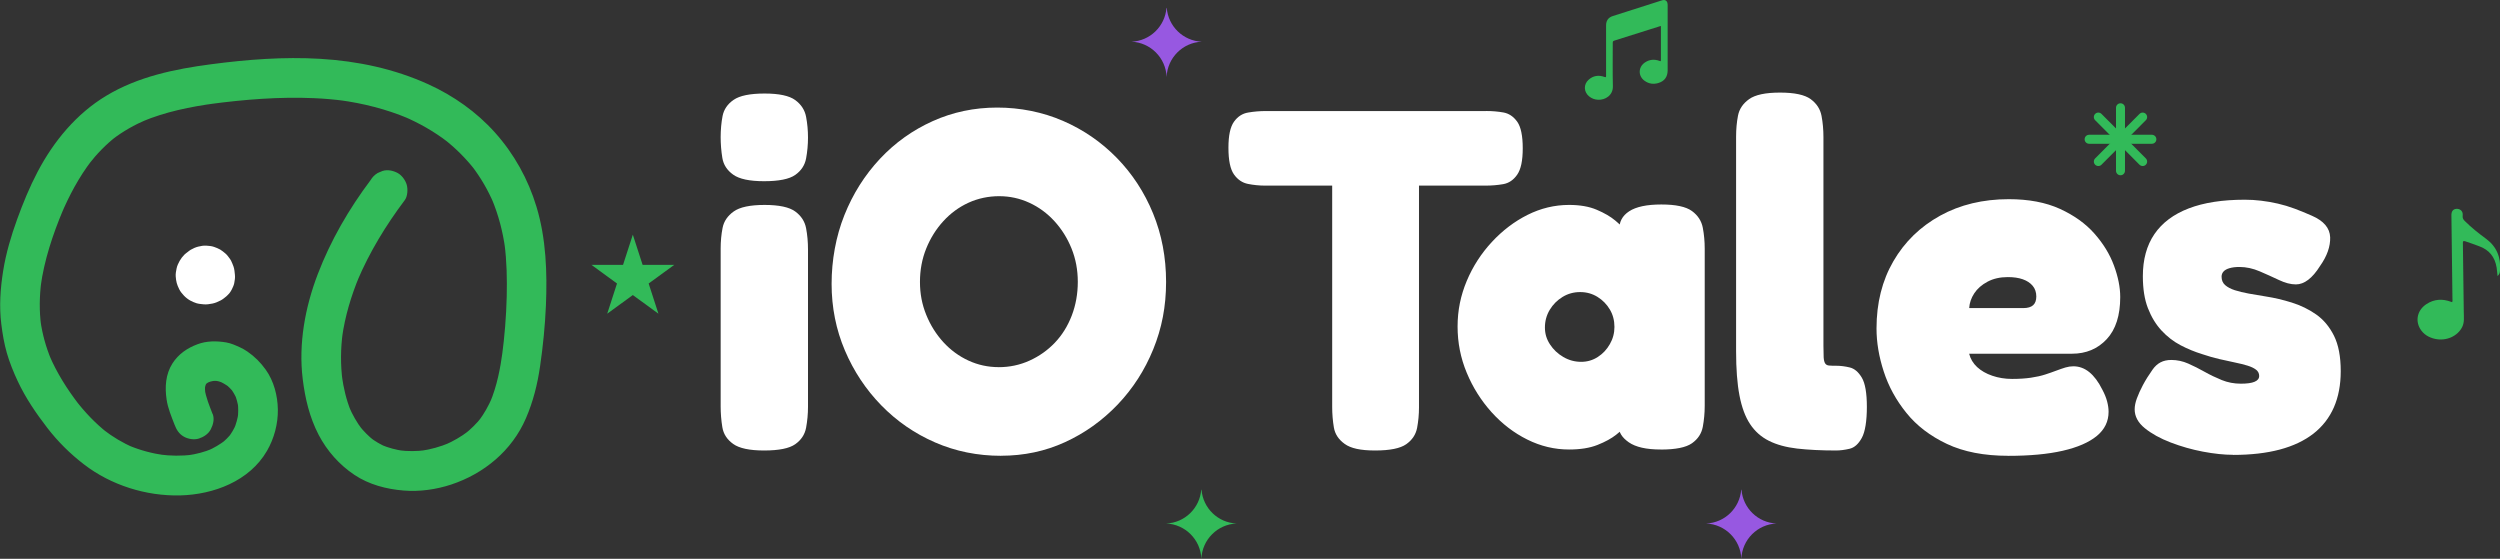
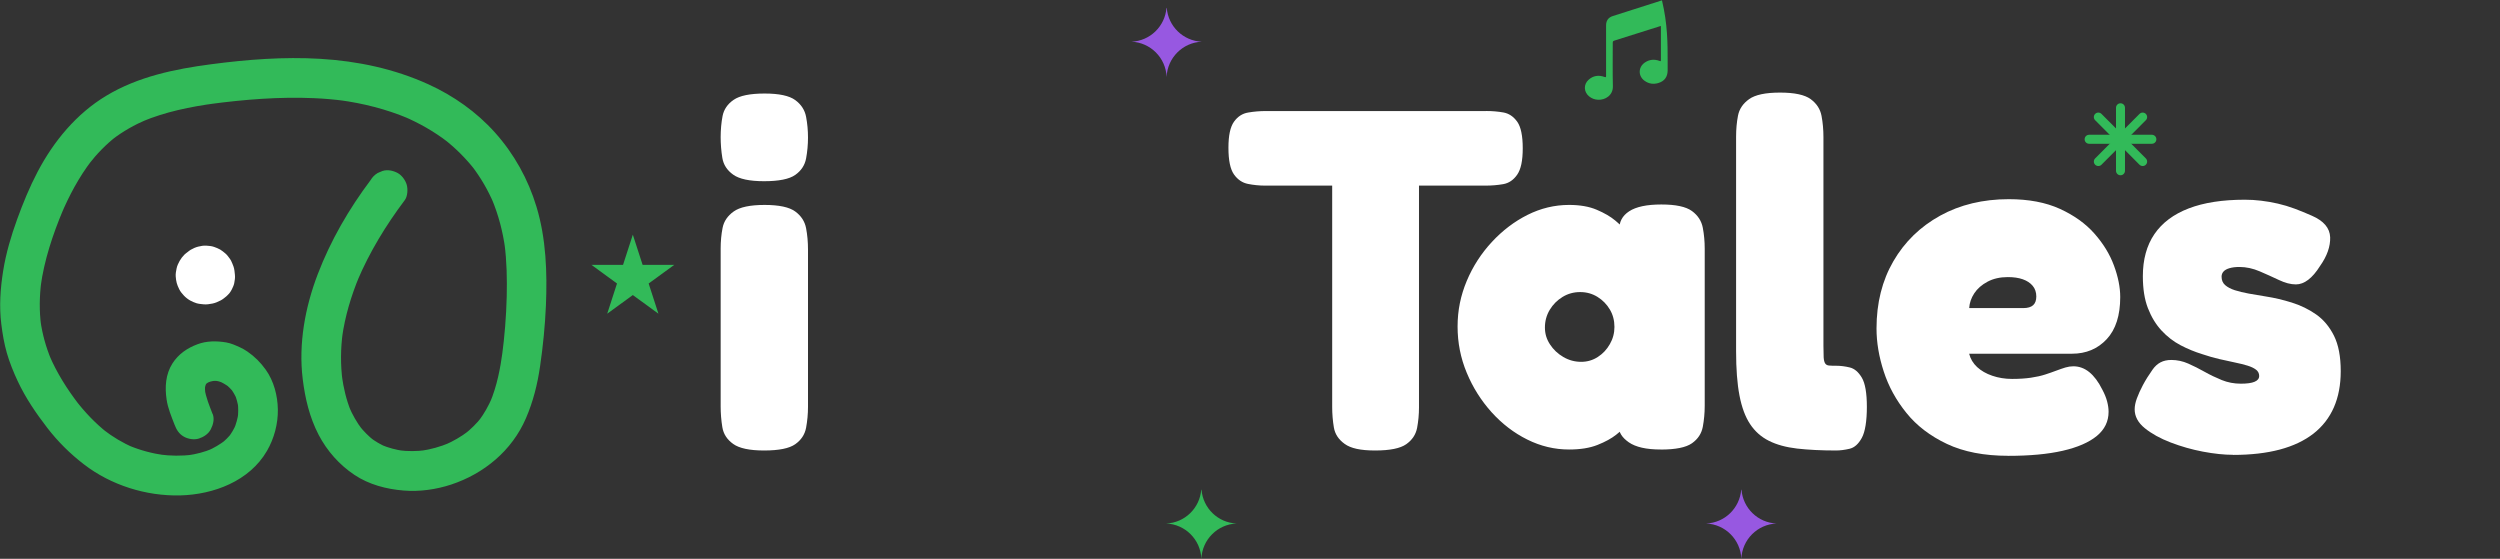
<svg xmlns="http://www.w3.org/2000/svg" width="340" height="76" viewBox="0 0 340 76" fill="none">
  <rect x="0" y="0" width="340" height="76" fill="#333333" stroke="none" />
  <g clip-path="url(#clip0_721_544486)">
    <path d="M28.914 56.306C28.485 55.19 28.007 54.074 27.832 52.879L27.928 53.595C27.874 53.17 27.862 52.746 27.91 52.315L27.814 53.031C27.862 52.679 27.953 52.351 28.079 52.024L27.807 52.667C27.916 52.418 28.043 52.182 28.206 51.957L27.783 52.503C27.953 52.285 28.14 52.097 28.358 51.921L27.814 52.345C28.085 52.133 28.382 51.963 28.702 51.818L28.061 52.091C28.454 51.927 28.859 51.818 29.276 51.751L28.563 51.848C29.023 51.787 29.476 51.781 29.935 51.848L29.222 51.751C29.609 51.812 29.971 51.915 30.334 52.066L29.694 51.793C30.238 52.03 30.751 52.321 31.223 52.685L30.679 52.26C31.096 52.588 31.465 52.964 31.791 53.383L31.368 52.837C31.712 53.292 31.991 53.783 32.214 54.304L31.942 53.662C32.178 54.238 32.335 54.838 32.426 55.457L32.329 54.741C32.42 55.451 32.42 56.167 32.329 56.876L32.426 56.16C32.323 56.907 32.124 57.634 31.833 58.332L32.105 57.689C31.84 58.314 31.501 58.896 31.09 59.436L31.513 58.89C31.108 59.412 30.643 59.885 30.123 60.291L30.667 59.867C29.917 60.437 29.113 60.916 28.249 61.292L28.89 61.019C27.807 61.474 26.671 61.771 25.504 61.929L26.218 61.832C24.712 62.032 23.195 62.008 21.696 61.813L22.409 61.911C20.729 61.68 19.078 61.243 17.513 60.588L18.153 60.861C16.697 60.243 15.342 59.424 14.091 58.459L14.635 58.884C12.973 57.586 11.522 56.045 10.24 54.377L10.664 54.923C9.098 52.879 7.695 50.659 6.692 48.282L6.964 48.924C6.245 47.208 5.749 45.413 5.495 43.569L5.592 44.284C5.326 42.283 5.362 40.257 5.622 38.255L5.525 38.971C6.009 35.392 7.169 31.917 8.56 28.593L8.288 29.236C9.394 26.604 10.748 24.068 12.489 21.8L12.066 22.346C13.16 20.932 14.405 19.647 15.814 18.549L15.27 18.973C16.709 17.863 18.292 16.972 19.961 16.262L19.32 16.535C22.494 15.201 25.885 14.515 29.282 14.054L28.569 14.151C33.248 13.527 37.999 13.144 42.721 13.351C44.129 13.411 45.532 13.533 46.928 13.721L46.215 13.624C49.388 14.054 52.52 14.843 55.476 16.08L54.835 15.807C56.987 16.723 59.03 17.875 60.886 19.307L60.342 18.882C61.926 20.114 63.352 21.527 64.586 23.11L64.163 22.564C65.384 24.153 66.393 25.894 67.173 27.744L66.901 27.101C67.808 29.266 68.394 31.547 68.709 33.87L68.612 33.154C68.926 35.532 68.968 37.958 68.914 40.354C68.847 43.059 68.624 45.764 68.267 48.445L68.364 47.73C68.043 50.119 67.584 52.509 66.641 54.741L66.913 54.098C66.436 55.208 65.843 56.264 65.118 57.228L65.541 56.682C64.852 57.574 64.054 58.362 63.165 59.054L63.709 58.629C62.718 59.387 61.642 60.012 60.493 60.503L61.134 60.23C59.883 60.758 58.565 61.128 57.217 61.316L57.93 61.219C56.703 61.383 55.458 61.395 54.23 61.237L54.944 61.334C53.904 61.189 52.882 60.922 51.909 60.522L52.55 60.794C51.764 60.461 51.027 60.03 50.349 59.509L50.894 59.933C50.126 59.333 49.443 58.641 48.844 57.877L49.267 58.423C48.53 57.465 47.931 56.409 47.46 55.293L47.732 55.936C47.097 54.401 46.722 52.77 46.493 51.126L46.59 51.842C46.293 49.634 46.318 47.408 46.614 45.206L46.517 45.922C46.916 43.029 47.756 40.221 48.881 37.533L48.609 38.176C50.265 34.258 52.502 30.613 55.047 27.222C55.44 26.701 55.482 25.736 55.319 25.142C55.155 24.547 54.666 23.838 54.079 23.528C53.457 23.195 52.695 23.031 52.006 23.256L51.365 23.528C50.96 23.771 50.64 24.093 50.398 24.499C47.448 28.429 44.975 32.687 43.216 37.285C41.499 41.767 40.581 46.735 41.167 51.533C41.493 54.189 42.098 56.761 43.343 59.151C44.48 61.322 46.142 63.203 48.179 64.567C50.168 65.902 52.55 66.526 54.907 66.714C57.053 66.89 59.308 66.575 61.352 65.902C65.831 64.422 69.633 61.28 71.525 56.888C72.511 54.608 73.097 52.254 73.454 49.792C73.853 47.056 74.125 44.297 74.246 41.537C74.433 37.06 74.27 32.439 72.964 28.126C71.834 24.378 69.918 20.926 67.306 18.015C64.809 15.225 61.642 12.999 58.244 11.458C53.602 9.354 48.639 8.304 43.561 8.001C38.604 7.704 33.605 8.092 28.69 8.741C23.757 9.39 18.776 10.421 14.46 13.017C10.392 15.461 7.302 19.204 5.108 23.377C4.02 25.451 3.125 27.635 2.327 29.837C1.529 32.038 0.816 34.416 0.435 36.806C0.048 39.226 -0.127 41.67 0.181 44.108C0.345 45.419 0.562 46.711 0.925 47.984C1.288 49.258 1.826 50.592 2.412 51.842C3.476 54.117 4.909 56.215 6.438 58.199C7.889 60.079 9.545 61.717 11.425 63.16C15.101 65.987 19.87 67.485 24.495 67.376C29.041 67.266 33.925 65.435 36.307 61.322C37.286 59.636 37.818 57.641 37.788 55.687C37.758 53.813 37.244 51.818 36.144 50.283C35.424 49.282 34.65 48.5 33.635 47.802C33.302 47.572 32.952 47.378 32.589 47.214C31.997 46.947 31.404 46.68 30.764 46.571C29.476 46.353 28.116 46.347 26.87 46.814C25.462 47.335 24.271 48.148 23.449 49.434C22.512 50.908 22.409 52.649 22.657 54.329C22.832 55.524 23.31 56.64 23.739 57.756C23.999 58.435 24.331 58.993 24.978 59.369C25.559 59.709 26.405 59.854 27.052 59.642C27.699 59.43 28.333 59.023 28.66 58.399C28.986 57.774 29.192 56.985 28.932 56.318L28.914 56.306Z" fill="#32BA59" />
    <path d="M27.203 36.26C27.143 36.333 27.082 36.4 27.003 36.454L27.548 36.03C27.445 36.108 27.33 36.169 27.209 36.224L27.85 35.951C27.717 36.005 27.578 36.042 27.439 36.066L28.152 35.969C27.995 35.987 27.838 35.993 27.681 35.969L28.394 36.066C28.285 36.048 28.182 36.023 28.079 35.981L28.72 36.254C28.618 36.212 28.521 36.151 28.43 36.084L28.974 36.509C28.884 36.436 28.811 36.357 28.738 36.272L29.162 36.818C29.101 36.739 29.053 36.654 29.011 36.563L29.282 37.206C29.24 37.103 29.21 36.994 29.192 36.885L29.289 37.6C29.276 37.504 29.276 37.406 29.289 37.309L29.192 38.025C29.21 37.904 29.24 37.795 29.282 37.685L29.011 38.328C29.059 38.219 29.119 38.116 29.192 38.019L28.769 38.565C28.853 38.462 28.944 38.371 29.047 38.286L28.503 38.711C28.599 38.638 28.702 38.577 28.817 38.529L28.176 38.801C28.291 38.753 28.406 38.723 28.527 38.705L27.814 38.801C27.922 38.789 28.025 38.789 28.134 38.801L27.421 38.705C27.535 38.723 27.644 38.753 27.753 38.795L27.112 38.523C27.203 38.565 27.294 38.614 27.372 38.68L26.828 38.256C26.919 38.328 26.997 38.407 27.07 38.498L26.647 37.952C26.719 38.043 26.774 38.146 26.822 38.256L26.55 37.613C26.611 37.758 26.641 37.916 26.665 38.074L26.568 37.358C26.586 37.491 26.586 37.625 26.568 37.758L26.665 37.042C26.653 37.115 26.635 37.188 26.611 37.261L26.883 36.618C26.852 36.691 26.816 36.751 26.774 36.812C26.574 37.121 26.472 37.455 26.453 37.819C26.375 38.177 26.387 38.535 26.502 38.898C26.586 39.25 26.744 39.56 26.985 39.821C27.173 40.118 27.427 40.348 27.741 40.518L28.382 40.791C28.859 40.918 29.337 40.918 29.814 40.791L30.455 40.518C30.86 40.275 31.181 39.954 31.422 39.547C31.465 39.487 31.501 39.42 31.531 39.353C31.64 39.117 31.797 38.814 31.852 38.529C31.93 38.153 31.991 37.758 31.948 37.37C31.912 37.024 31.882 36.575 31.749 36.224C31.652 35.963 31.543 35.696 31.422 35.447C31.386 35.374 31.338 35.308 31.296 35.241C31.102 34.974 30.897 34.671 30.631 34.453C30.455 34.313 30.183 34.071 29.941 33.937C29.681 33.785 29.391 33.682 29.113 33.579C28.787 33.458 28.394 33.434 28.061 33.409C27.693 33.385 27.306 33.452 26.949 33.543C26.593 33.634 26.254 33.785 25.94 33.967C25.788 34.052 25.655 34.174 25.516 34.277C25.371 34.386 25.214 34.501 25.081 34.629C24.833 34.877 24.61 35.168 24.434 35.478C24.259 35.787 24.09 36.145 24.017 36.503C23.945 36.861 23.872 37.218 23.896 37.576C23.951 38.304 24.053 38.686 24.374 39.335C24.525 39.651 24.767 39.936 25.003 40.191C25.238 40.445 25.553 40.694 25.867 40.87C26.133 41.021 26.423 41.137 26.713 41.234C27.003 41.331 27.409 41.355 27.674 41.385C28.079 41.434 28.521 41.355 28.902 41.282C29.282 41.209 29.681 41.028 30.032 40.846C30.304 40.706 30.582 40.463 30.8 40.288C30.872 40.227 30.939 40.166 30.999 40.093C31.259 39.851 31.447 39.56 31.555 39.226C31.725 38.905 31.803 38.559 31.785 38.183C31.797 37.813 31.725 37.461 31.555 37.14C31.447 36.806 31.259 36.515 30.999 36.272L30.455 35.848C30.032 35.605 29.579 35.478 29.095 35.478L28.382 35.575C27.922 35.702 27.529 35.932 27.191 36.272L27.203 36.26Z" fill="white" />
    <path d="M158.605 71.196C161.198 71.305 163.284 73.392 163.387 76C163.489 73.392 165.575 71.305 168.168 71.196C165.641 71.093 163.61 69.109 163.405 66.605C163.393 66.605 163.381 66.605 163.369 66.605C163.163 69.109 161.132 71.093 158.605 71.196Z" fill="#32BA59" />
    <path d="M232.041 71.196C234.634 71.305 236.72 73.392 236.822 76C236.925 73.392 239.011 71.305 241.604 71.196C239.077 71.093 237.046 69.109 236.841 66.605C236.828 66.605 236.816 66.605 236.804 66.605C236.599 69.109 234.568 71.093 232.041 71.196Z" fill="#9758E1" />
    <path d="M153.878 5.671C156.471 5.78 158.557 7.866 158.659 10.475C158.762 7.866 160.848 5.78 163.441 5.671C160.914 5.568 158.883 3.584 158.677 1.079C158.665 1.079 158.653 1.079 158.641 1.079C158.436 3.584 156.405 5.568 153.878 5.671Z" fill="#9758E1" />
-     <path d="M225.869 3.53C225.397 3.675 224.926 3.821 224.46 3.973C222.822 4.494 221.184 5.016 219.54 5.525C219.364 5.58 219.334 5.671 219.334 5.829C219.334 7.794 219.304 9.765 219.352 11.73C219.382 12.968 218.3 13.623 217.333 13.568C216.88 13.544 216.475 13.398 216.118 13.107C215.387 12.507 215.338 11.488 216.045 10.851C216.674 10.281 217.418 10.178 218.204 10.463C218.403 10.536 218.427 10.499 218.427 10.305C218.427 8.024 218.427 5.738 218.427 3.457C218.427 2.808 218.723 2.384 219.34 2.183C221.571 1.468 223.801 0.758 226.026 0.048C226.503 -0.103 226.8 0.139 226.8 0.679C226.8 3.275 226.8 5.877 226.8 8.473C226.8 8.837 226.8 9.201 226.8 9.565C226.8 10.444 226.377 11.039 225.542 11.288C224.877 11.488 224.243 11.403 223.674 10.996C222.768 10.354 222.78 9.134 223.699 8.504C224.321 8.079 224.998 8.024 225.699 8.285C225.802 8.322 225.881 8.388 225.881 8.194C225.881 6.66 225.881 5.131 225.881 3.597C225.881 3.578 225.875 3.566 225.863 3.53H225.869Z" fill="#32BA59" />
-     <path d="M339.668 37.539C339.619 37.12 339.595 36.756 339.541 36.392C339.311 34.961 338.543 33.984 337.165 33.487C336.536 33.263 335.92 33.02 335.285 32.82C334.989 32.723 334.946 32.808 334.952 33.087C335.001 36.204 335.043 39.316 335.073 42.434C335.079 43.119 335.182 43.816 334.856 44.478C334.239 45.721 332.692 46.419 331.186 46.091C330.322 45.903 329.596 45.484 329.137 44.708C328.442 43.537 328.799 42.136 330.002 41.354C331.053 40.669 332.178 40.608 333.338 41.044C333.387 41.063 333.435 41.075 333.49 41.093C333.574 40.923 333.532 40.747 333.532 40.584C333.49 36.811 333.435 33.044 333.393 29.271C333.387 28.774 333.586 28.489 333.967 28.416C334.366 28.343 334.741 28.526 334.874 28.865C334.94 29.029 334.94 29.205 334.922 29.369C334.892 29.66 335.007 29.854 335.206 30.054C336.107 30.952 337.098 31.734 338.12 32.486C339.577 33.566 340.151 35.058 339.994 36.853C339.964 37.193 339.909 37.272 339.686 37.533L339.668 37.539Z" fill="#32BA59" />
+     <path d="M225.869 3.53C225.397 3.675 224.926 3.821 224.46 3.973C222.822 4.494 221.184 5.016 219.54 5.525C219.364 5.58 219.334 5.671 219.334 5.829C219.334 7.794 219.304 9.765 219.352 11.73C219.382 12.968 218.3 13.623 217.333 13.568C216.88 13.544 216.475 13.398 216.118 13.107C215.387 12.507 215.338 11.488 216.045 10.851C216.674 10.281 217.418 10.178 218.204 10.463C218.403 10.536 218.427 10.499 218.427 10.305C218.427 8.024 218.427 5.738 218.427 3.457C218.427 2.808 218.723 2.384 219.34 2.183C221.571 1.468 223.801 0.758 226.026 0.048C226.8 3.275 226.8 5.877 226.8 8.473C226.8 8.837 226.8 9.201 226.8 9.565C226.8 10.444 226.377 11.039 225.542 11.288C224.877 11.488 224.243 11.403 223.674 10.996C222.768 10.354 222.78 9.134 223.699 8.504C224.321 8.079 224.998 8.024 225.699 8.285C225.802 8.322 225.881 8.388 225.881 8.194C225.881 6.66 225.881 5.131 225.881 3.597C225.881 3.578 225.875 3.566 225.863 3.53H225.869Z" fill="#32BA59" />
    <path d="M86.064 31.915L87.394 36.021H91.698L88.216 38.557L89.546 42.663L86.064 40.128L82.582 42.663L83.912 38.557L80.436 36.021H84.734L86.064 31.915Z" fill="#32BA59" />
    <path d="M288.387 23.835C288.049 23.835 287.777 23.563 287.777 23.223V14.659C287.777 14.319 288.049 14.046 288.387 14.046C288.726 14.046 288.998 14.319 288.998 14.659V23.223C288.998 23.563 288.726 23.835 288.387 23.835Z" fill="#32BA59" />
    <path d="M292.655 19.553H284.119C283.781 19.553 283.509 19.28 283.509 18.941C283.509 18.601 283.781 18.328 284.119 18.328H292.655C292.994 18.328 293.266 18.601 293.266 18.941C293.266 19.28 292.994 19.553 292.655 19.553Z" fill="#32BA59" />
    <path d="M291.404 22.579C291.246 22.579 291.095 22.519 290.974 22.404L284.941 16.35C284.706 16.114 284.706 15.726 284.941 15.489C285.177 15.252 285.564 15.252 285.8 15.489L291.833 21.542C292.069 21.779 292.069 22.167 291.833 22.404C291.712 22.525 291.561 22.579 291.404 22.579Z" fill="#32BA59" />
    <path d="M285.371 22.579C285.214 22.579 285.062 22.519 284.941 22.404C284.706 22.167 284.706 21.779 284.941 21.542L290.974 15.489C291.21 15.252 291.597 15.252 291.833 15.489C292.069 15.726 292.069 16.114 291.833 16.35L285.8 22.404C285.679 22.525 285.528 22.579 285.371 22.579Z" fill="#32BA59" />
    <path d="M103.915 24.644C101.944 24.644 100.542 24.347 99.714 23.753C98.879 23.158 98.39 22.4 98.239 21.478C98.088 20.556 98.009 19.61 98.009 18.646C98.009 17.681 98.094 16.68 98.269 15.783C98.444 14.885 98.946 14.145 99.78 13.575C100.608 13.005 102.011 12.72 103.982 12.72C105.952 12.72 107.343 13.017 108.153 13.611C108.963 14.206 109.452 14.964 109.628 15.886C109.803 16.808 109.888 17.754 109.888 18.718C109.888 19.683 109.797 20.629 109.628 21.551C109.452 22.473 108.963 23.219 108.153 23.789C107.343 24.359 105.934 24.644 103.921 24.644H103.915ZM103.915 61.267C101.944 61.267 100.542 60.97 99.714 60.376C98.879 59.782 98.39 59.023 98.239 58.101C98.088 57.179 98.009 56.233 98.009 55.269V33.797C98.009 32.833 98.094 31.899 98.269 31.001C98.444 30.103 98.946 29.357 99.78 28.763C100.608 28.168 102.011 27.871 103.982 27.871C105.952 27.871 107.343 28.168 108.153 28.763C108.963 29.357 109.452 30.115 109.628 31.037C109.803 31.959 109.888 32.924 109.888 33.937V55.342C109.888 56.306 109.797 57.252 109.628 58.174C109.452 59.096 108.963 59.842 108.153 60.412C107.343 60.983 105.934 61.267 103.921 61.267H103.915Z" fill="white" />
-     <path d="M136.142 61.988C132.95 61.988 129.957 61.381 127.183 60.174C124.402 58.967 121.966 57.287 119.862 55.134C117.764 52.981 116.108 50.494 114.905 47.661C113.702 44.829 113.098 41.808 113.098 38.606C113.098 35.403 113.678 32.152 114.839 29.253C115.999 26.353 117.607 23.812 119.663 21.61C121.718 19.415 124.112 17.704 126.85 16.473C129.583 15.242 132.508 14.629 135.616 14.629C138.723 14.629 141.794 15.236 144.574 16.442C147.355 17.649 149.791 19.33 151.895 21.483C153.993 23.636 155.637 26.147 156.816 29.022C157.995 31.897 158.587 35.003 158.587 38.339C158.587 41.675 158.007 44.641 156.846 47.492C155.685 50.348 154.065 52.859 151.992 55.031C149.912 57.202 147.53 58.907 144.834 60.138C142.144 61.369 139.243 61.982 136.135 61.982L136.142 61.988ZM135.815 49.936C137.302 49.936 138.705 49.639 140.016 49.044C141.328 48.45 142.477 47.637 143.462 46.606C144.447 45.575 145.209 44.343 145.759 42.918C146.303 41.493 146.581 39.964 146.581 38.339C146.581 36.713 146.297 35.203 145.729 33.796C145.161 32.389 144.381 31.151 143.402 30.078C142.416 29.004 141.28 28.167 139.986 27.573C138.693 26.978 137.326 26.681 135.882 26.681C134.437 26.681 133.004 26.978 131.71 27.573C130.417 28.167 129.28 28.998 128.295 30.078C127.31 31.151 126.536 32.395 125.968 33.796C125.399 35.203 125.115 36.713 125.115 38.339C125.115 39.964 125.399 41.414 125.968 42.815C126.536 44.222 127.316 45.46 128.295 46.533C129.28 47.607 130.417 48.444 131.71 49.038C132.998 49.633 134.37 49.93 135.815 49.93V49.936Z" fill="white" />
    <path d="M202.105 15.097C202.934 15.097 203.726 15.163 204.469 15.297C205.213 15.43 205.835 15.849 206.337 16.546C206.839 17.25 207.093 18.457 207.093 20.167C207.093 21.878 206.839 23.03 206.337 23.758C205.835 24.48 205.201 24.911 204.433 25.044C203.665 25.177 202.867 25.244 202.039 25.244H192.983V55.408C192.983 56.372 192.893 57.306 192.723 58.204C192.548 59.102 192.059 59.841 191.248 60.412C190.438 60.982 189.024 61.267 187.017 61.267C185.01 61.267 183.71 60.97 182.882 60.375C182.048 59.781 181.558 59.035 181.407 58.137C181.256 57.239 181.177 56.305 181.177 55.341V25.244H172.055C171.269 25.244 170.49 25.165 169.728 25.014C168.96 24.862 168.325 24.431 167.824 23.728C167.322 23.024 167.068 21.817 167.068 20.107C167.068 18.396 167.322 17.256 167.824 16.552C168.325 15.849 168.972 15.43 169.758 15.303C170.544 15.169 171.336 15.103 172.122 15.103H202.118L202.105 15.097Z" fill="white" />
    <path d="M225.869 61.133C223.898 61.133 222.447 60.806 221.504 60.145C220.561 59.483 220.114 58.737 220.156 57.906H221.075C220.857 58.216 220.428 58.622 219.794 59.126C219.159 59.629 218.319 60.09 217.267 60.508C216.215 60.927 214.927 61.133 213.392 61.133C211.421 61.133 209.529 60.684 207.715 59.781C205.902 58.883 204.282 57.639 202.855 56.062C201.435 54.479 200.304 52.696 199.476 50.694C198.642 48.699 198.231 46.6 198.231 44.405C198.231 42.209 198.648 40.189 199.476 38.212C200.304 36.234 201.447 34.469 202.891 32.911C204.336 31.352 205.956 30.12 207.746 29.223C209.541 28.325 211.421 27.87 213.392 27.87C214.879 27.87 216.136 28.089 217.164 28.531C218.192 28.968 219.026 29.453 219.661 29.981C220.295 30.509 220.718 30.945 220.942 31.297H220.223C220.18 30.199 220.628 29.344 221.571 28.732C222.514 28.119 223.965 27.81 225.935 27.81C227.906 27.81 229.29 28.107 230.106 28.701C230.916 29.296 231.406 30.054 231.581 30.976C231.757 31.898 231.841 32.844 231.841 33.808V55.213C231.841 56.178 231.751 57.124 231.581 58.046C231.406 58.968 230.916 59.714 230.106 60.284C229.296 60.854 227.882 61.139 225.875 61.139L225.869 61.133ZM215.036 49.209C215.864 49.209 216.62 48.99 217.303 48.547C217.98 48.111 218.53 47.528 218.941 46.8C219.358 46.079 219.564 45.296 219.564 44.465C219.564 43.586 219.358 42.797 218.941 42.094C218.524 41.39 217.968 40.82 217.267 40.383C216.565 39.947 215.78 39.722 214.903 39.722C214.027 39.722 213.229 39.941 212.509 40.383C211.79 40.82 211.21 41.402 210.768 42.13C210.333 42.852 210.109 43.659 210.109 44.532C210.109 45.405 210.339 46.133 210.798 46.837C211.258 47.541 211.856 48.111 212.606 48.547C213.349 48.984 214.16 49.209 215.036 49.209Z" fill="white" />
    <path d="M249.692 61.267C247.679 61.267 245.92 61.176 244.409 61.006C242.898 60.83 241.622 60.478 240.57 59.951C239.519 59.423 238.666 58.665 238.013 57.676C237.354 56.688 236.877 55.396 236.569 53.788C236.26 52.187 236.109 50.179 236.109 47.759V18.584C236.109 17.578 236.194 16.619 236.369 15.722C236.544 14.824 237.046 14.078 237.88 13.483C238.709 12.889 240.111 12.592 242.082 12.592C244.052 12.592 245.443 12.889 246.253 13.483C247.063 14.078 247.552 14.836 247.728 15.758C247.903 16.68 247.988 17.644 247.988 18.657V47.044C247.988 47.705 248 48.22 248.018 48.59C248.042 48.966 248.103 49.239 248.217 49.415C248.326 49.591 248.502 49.688 248.743 49.712C248.985 49.737 249.324 49.743 249.759 49.743C250.327 49.743 250.932 49.822 251.566 49.973C252.201 50.125 252.745 50.586 253.205 51.356C253.664 52.126 253.894 53.455 253.894 55.341C253.894 57.227 253.664 58.726 253.205 59.556C252.745 60.394 252.189 60.885 251.53 61.036C250.871 61.188 250.261 61.267 249.692 61.267Z" fill="white" />
    <path d="M273.123 61.989C269.841 61.989 267.06 61.45 264.787 60.376C262.514 59.302 260.67 57.895 259.274 56.16C257.871 54.426 256.844 52.552 256.191 50.532C255.532 48.512 255.206 46.559 255.206 44.673C255.206 41.203 255.973 38.152 257.503 35.52C259.032 32.887 261.154 30.825 263.868 29.327C266.582 27.835 269.69 27.089 273.19 27.089C275.904 27.089 278.219 27.526 280.148 28.405C282.07 29.285 283.636 30.401 284.839 31.765C286.042 33.124 286.93 34.574 287.498 36.114C288.067 37.649 288.351 39.08 288.351 40.396C288.351 42.901 287.74 44.812 286.513 46.128C285.286 47.444 283.714 48.106 281.786 48.106H267.804C267.979 48.809 268.342 49.41 268.886 49.919C269.43 50.423 270.119 50.817 270.953 51.102C271.781 51.387 272.682 51.533 273.643 51.533C274.604 51.533 275.457 51.478 276.2 51.369C276.944 51.26 277.591 51.114 278.135 50.938C278.679 50.762 279.186 50.586 279.646 50.41C280.105 50.235 280.522 50.095 280.891 49.98C281.26 49.871 281.623 49.816 281.973 49.816C282.759 49.816 283.484 50.077 284.137 50.605C284.79 51.132 285.383 51.921 285.909 52.976C286.217 53.546 286.434 54.086 286.567 54.59C286.7 55.093 286.767 55.566 286.767 56.003C286.767 57.319 286.229 58.417 285.159 59.296C284.083 60.176 282.541 60.843 280.528 61.304C278.515 61.765 276.043 61.995 273.111 61.995L273.123 61.989ZM267.81 41.901H275.16C275.771 41.901 276.218 41.767 276.508 41.506C276.793 41.246 276.938 40.845 276.938 40.324C276.938 39.754 276.774 39.268 276.448 38.874C276.122 38.48 275.668 38.183 275.1 37.982C274.532 37.782 273.855 37.685 273.063 37.685C272.011 37.685 271.092 37.891 270.306 38.31C269.52 38.728 268.916 39.256 268.499 39.893C268.082 40.53 267.852 41.197 267.81 41.901Z" fill="white" />
    <path d="M303.711 61.855C302.484 61.855 301.118 61.71 299.607 61.425C298.095 61.14 296.633 60.721 295.206 60.175C293.785 59.63 292.613 58.98 291.694 58.234C290.775 57.488 290.315 56.633 290.315 55.669C290.315 55.232 290.412 54.735 290.612 54.189C290.811 53.643 291.083 53.036 291.434 52.375C291.784 51.714 292.22 51.017 292.746 50.27C293.054 49.834 293.411 49.5 293.828 49.282C294.245 49.063 294.734 48.954 295.303 48.954C296.088 48.954 296.856 49.118 297.6 49.446C298.343 49.773 299.087 50.149 299.83 50.568C300.574 50.986 301.348 51.356 302.164 51.69C302.974 52.017 303.838 52.181 304.757 52.181C305.585 52.181 306.214 52.096 306.625 51.92C307.042 51.744 307.248 51.484 307.248 51.132C307.248 50.78 307.103 50.495 306.819 50.276C306.534 50.058 306.141 49.87 305.64 49.718C305.138 49.567 304.558 49.421 303.899 49.288C303.24 49.154 302.545 49.003 301.801 48.827C301.058 48.651 300.29 48.433 299.504 48.166C298.494 47.856 297.509 47.45 296.548 46.947C295.587 46.443 294.722 45.77 293.955 44.939C293.187 44.108 292.576 43.095 292.117 41.912C291.657 40.73 291.428 39.28 291.428 37.563C291.428 35.283 291.954 33.372 293.006 31.831C294.057 30.297 295.611 29.132 297.666 28.344C299.722 27.555 302.261 27.161 305.283 27.161C306.027 27.161 306.77 27.204 307.514 27.295C308.257 27.386 309.013 27.513 309.781 27.689C310.548 27.865 311.31 28.095 312.078 28.38C312.845 28.665 313.619 28.987 314.405 29.333C316.025 30.036 316.853 31.013 316.902 32.262C316.944 33.512 316.485 34.822 315.523 36.18C314.998 37.017 314.46 37.642 313.915 38.055C313.365 38.473 312.809 38.679 312.241 38.679C311.54 38.679 310.772 38.479 309.944 38.085C309.11 37.691 308.239 37.297 307.32 36.902C306.401 36.508 305.483 36.308 304.564 36.308C304.038 36.308 303.59 36.362 303.216 36.472C302.841 36.581 302.569 36.732 302.394 36.933C302.218 37.133 302.134 37.363 302.134 37.624C302.134 38.109 302.297 38.491 302.623 38.776C302.95 39.062 303.391 39.292 303.935 39.468C304.479 39.644 305.114 39.795 305.839 39.929C306.559 40.062 307.338 40.19 308.167 40.323C309.303 40.499 310.476 40.772 311.679 41.148C312.882 41.524 313.988 42.058 314.991 42.761C315.995 43.465 316.805 44.429 317.422 45.661C318.032 46.892 318.34 48.493 318.34 50.471C318.34 54.201 317.101 57.033 314.635 58.968C312.162 60.897 308.517 61.868 303.705 61.868L303.711 61.855Z" fill="white" />
  </g>
  <defs>
    <clipPath id="clip0_721_544486">
      <rect width="340" height="76" fill="white" />
    </clipPath>
  </defs>
</svg>